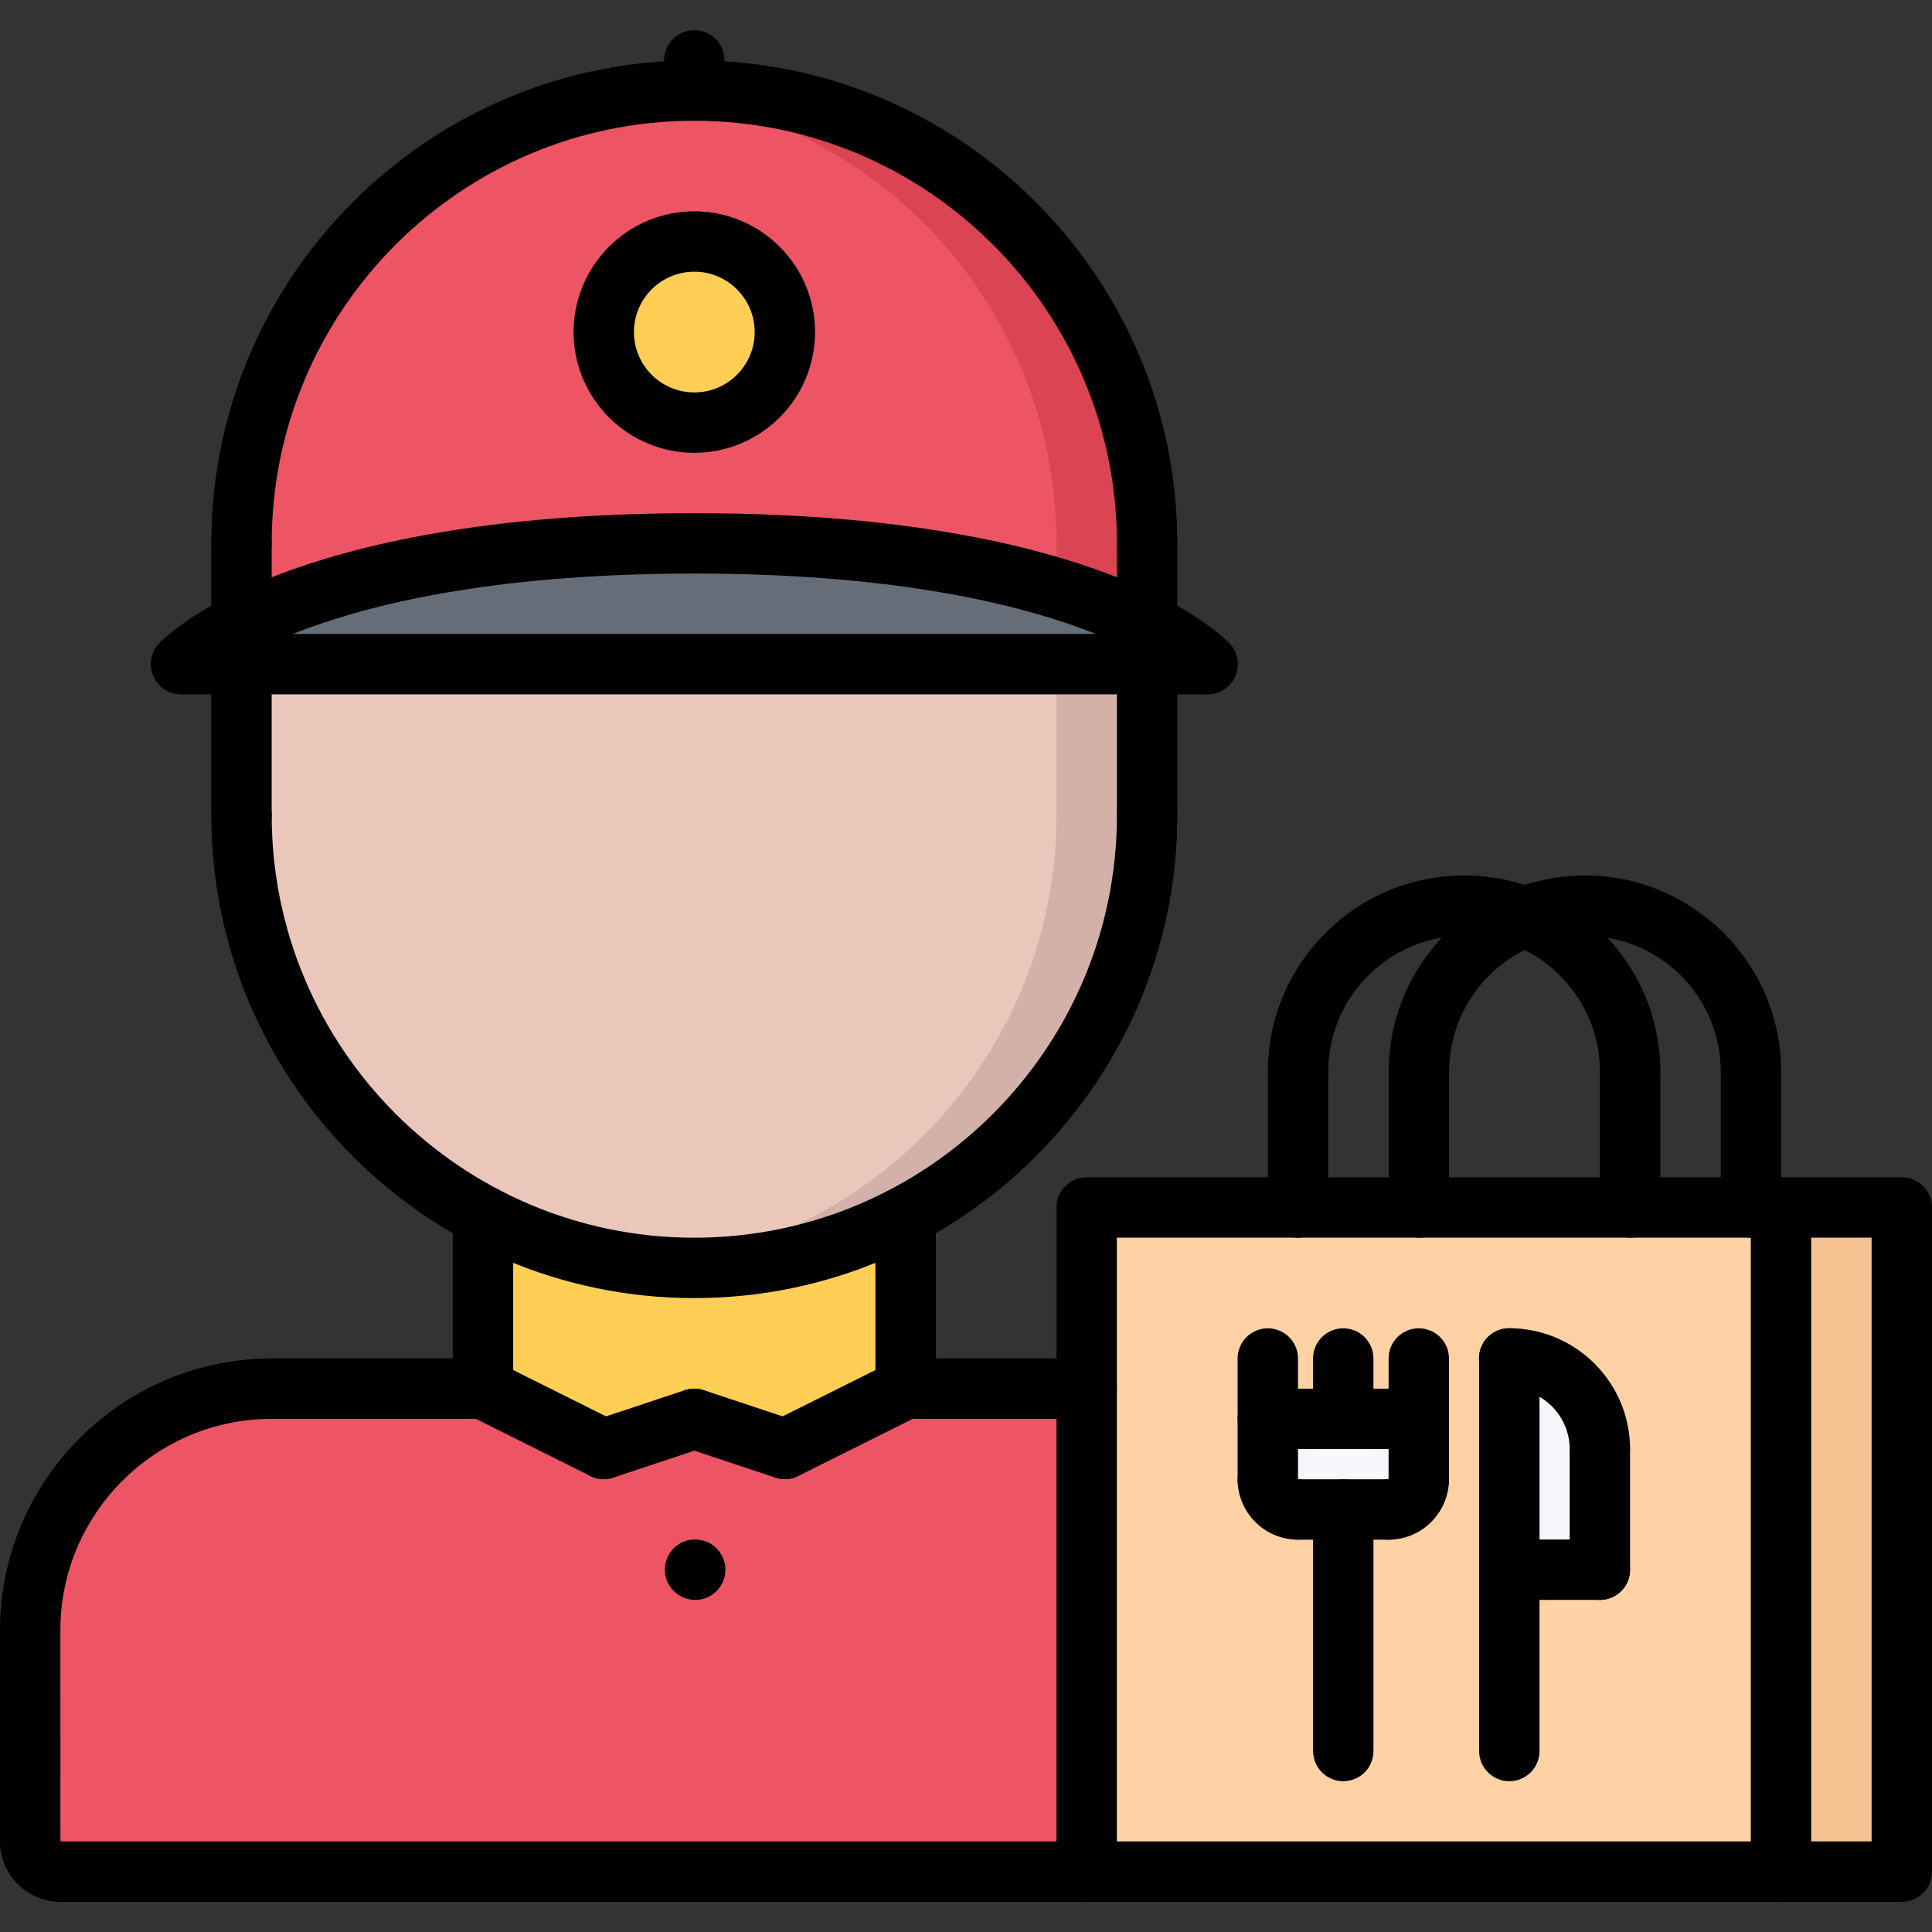
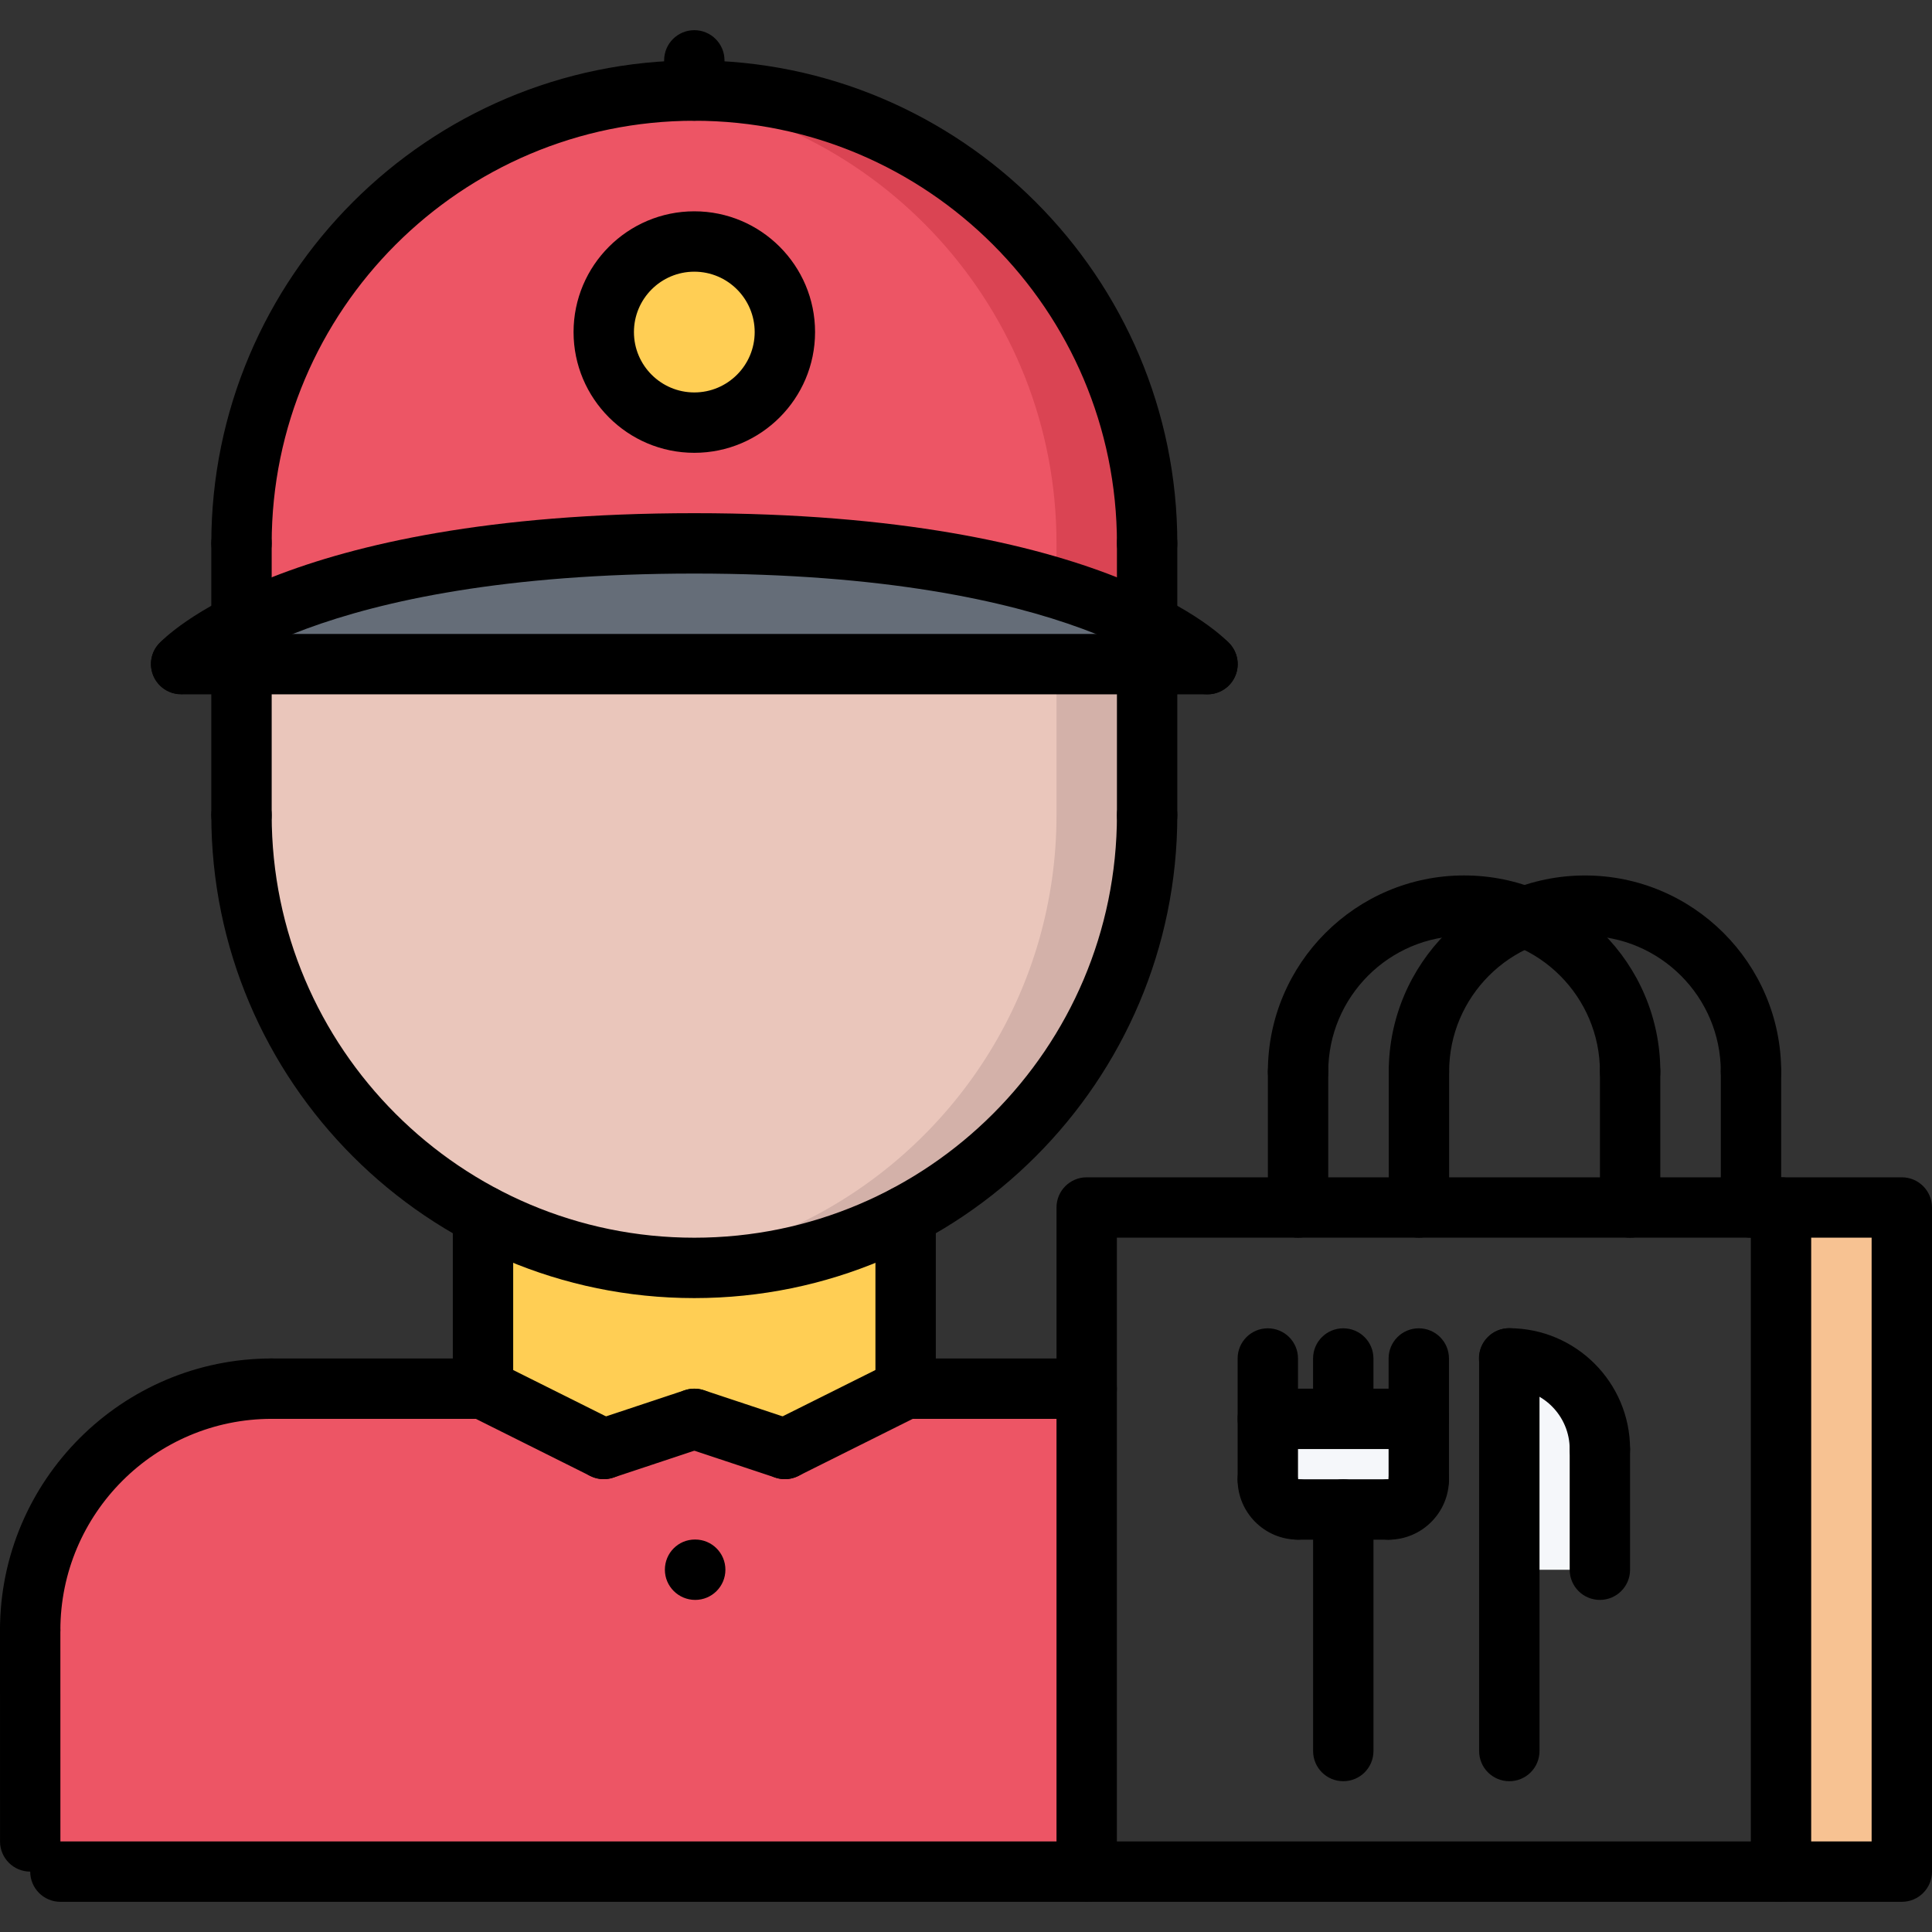
<svg xmlns="http://www.w3.org/2000/svg" version="1.1" id="icons" x="0px" y="0px" width="64px" height="64px" viewBox="0 0 64 64" enable-background="new 0 0 64 64" xml:space="preserve">
  <rect x="0" y="0" width="64" height="64" fill="#333333" stroke="none" />
  <g>
    <g>
      <path fill="#ED5565" d="M36,46v16H2c-0.55,0-1-0.449-1-1v-7c0-4.42,3.58-8,8-8h7l4,2l3-1l3,1l4-2H36z" />
    </g>
    <g>
-       <path fill="#FFD2A6" d="M44.5,50h1.49H46c0.561-0.01,1-0.449,1-1v-2h-2.51H42v2h-0.01c0,0.551,0.45,1,1,1H44.5z M50,52h3v-4    c0-1.659-1.34-2.989-3-3V52z M59,40v22H36V46v-6h7h4h7h4H59z" />
-     </g>
+       </g>
    <g>
      <path fill="#F5F7FA" d="M47,47v2c0,0.551-0.439,0.99-1,1h-0.01H44.5h-1.51c-0.55,0-1-0.449-1-1H42v-2h2.49H47z" />
    </g>
    <g>
      <rect x="59" y="40" fill="#F7C292" width="4" height="22" />
    </g>
    <g>
      <path fill="#F5F7FA" d="M53,48v4h-3v-7C51.66,45.011,53,46.341,53,48z" />
    </g>
    <g>
      <path fill="#656D78" d="M40,22h-2H8H6c0,0,0.551-0.6,2-1.34C10.28,19.5,14.82,18,23,18s12.721,1.5,15,2.66C39.45,21.4,40,22,40,22    z" />
    </g>
    <g>
      <path fill="#EAC6BB" d="M38,22v5c0,5.75-3.24,10.75-8,13.271C27.91,41.37,25.53,42,23,42c-2.529,0-4.91-0.63-7-1.729    C11.24,37.75,8,32.75,8,27v-5H38z" />
    </g>
    <g>
      <path fill="#D3B1A9" d="M34.998,22v5c0,5.75-3.239,10.75-8,13.271c-1.67,0.879-3.528,1.451-5.498,1.648    C21.994,41.968,22.492,42,23,42c2.53,0,4.91-0.63,7-1.729C34.76,37.75,38,32.75,38,27v-5H34.998z" />
    </g>
    <g>
      <path fill="#ED5565" d="M38,18v2.66C35.721,19.5,31.18,18,23,18s-12.72,1.5-15,2.66V18C8,9.711,14.71,3,23,3    C31.28,3,38,9.711,38,18z M26,11c0-1.66-1.35-3-3-3c-1.66,0-3,1.34-3,3c0,1.65,1.34,3,3,3C24.65,14,26,12.65,26,11z" />
    </g>
    <g>
      <g>
        <path fill="#DA4453" d="M23,3c-0.507,0-1.008,0.027-1.502,0.076c7.577,0.752,13.5,7.142,13.5,14.924v1.482     c1.271,0.387,2.26,0.8,3.002,1.178V18C38,9.711,31.28,3,23,3z" />
      </g>
    </g>
    <g>
      <path fill="#FFCE54" d="M30,40.271V46l-4,2l-3-1l-3,1l-4-2v-5.729C18.09,41.37,20.471,42,23,42C25.53,42,27.91,41.37,30,40.271z" />
    </g>
    <g>
      <path fill="#FFCE54" d="M23,8c1.65,0,3,1.34,3,3c0,1.65-1.35,3-3,3c-1.66,0-3-1.35-3-3C20,9.34,21.34,8,23,8z" />
    </g>
  </g>
  <g>
    <g>
      <path d="M1,55.003c-0.553,0-1-0.447-1-1c0-4.964,4.038-9.002,9.002-9.002c0.553,0,1,0.447,1,1s-0.447,1-1,1    C5.141,47.001,2,50.142,2,54.003C2,54.556,1.553,55.003,1,55.003z" />
    </g>
    <g>
      <path d="M16,47.002L16,47.002l-6.998-0.001c-0.553,0-1-0.448-1-1c0-0.553,0.448-1,1-1l0,0L16,45.002c0.553,0,1,0.448,1,1    C17,46.555,16.552,47.002,16,47.002z" />
    </g>
    <g>
      <path d="M1.001,62c-0.552,0-1-0.447-1-1L0,54.003c0-0.552,0.447-1,1-1c0.552,0,1,0.447,1,1L2.001,61    C2.001,61.552,1.554,62,1.001,62z" />
    </g>
    <g>
-       <path d="M2.001,63c-1.103,0-2-0.897-2-2c0-0.553,0.447-1,1-1s1,0.447,1,1v0.002c0.553,0,1,0.446,1,0.999    C3.001,62.553,2.554,63,2.001,63z" />
-     </g>
+       </g>
    <g>
      <path d="M35.998,63H2.001c-0.553,0-1-0.447-1-1s0.447-1,1-1h33.997c0.553,0,1,0.447,1,1S36.551,63,35.998,63z" />
    </g>
    <g>
      <path d="M16,47.002c-0.553,0-1-0.447-1-1v-5.731c0-0.553,0.447-1,1-1s1,0.447,1,1v5.731C17,46.555,16.553,47.002,16,47.002z" />
    </g>
    <g>
      <path d="M30,47.001c-0.553,0-1-0.447-1-1v-5.73c0-0.553,0.447-1,1-1s1,0.447,1,1v5.73C31,46.554,30.553,47.001,30,47.001z" />
    </g>
    <g>
      <path d="M23,43.001c-8.822,0-16-7.178-16-16c0-0.552,0.447-1,1-1s1,0.448,1,1c0,7.72,6.28,14,14,14s14-6.28,14-14    c0-0.552,0.447-1,1-1s1,0.448,1,1C39,35.823,31.822,43.001,23,43.001z" />
    </g>
    <g>
      <path d="M38,19c-0.553,0-1-0.448-1-1c0-7.72-6.28-14-14-14S9,10.28,9,18c0,0.552-0.447,1-1,1s-1-0.448-1-1C7,9.178,14.178,2,23,2    s16,7.178,16,16C39,18.552,38.553,19,38,19z" />
    </g>
    <g>
      <path d="M8,28.001c-0.553,0-1-0.448-1-1V22c0-0.552,0.447-1,1-1s1,0.448,1,1v5.001C9,27.553,8.553,28.001,8,28.001z" />
    </g>
    <g>
      <path d="M38,28.001c-0.553,0-1-0.448-1-1V22c0-0.552,0.447-1,1-1s1,0.448,1,1v5.001C39,27.553,38.553,28.001,38,28.001z" />
    </g>
    <g>
      <path d="M40,23H6c-0.553,0-1-0.448-1-1s0.447-1,1-1h34c0.553,0,1,0.448,1,1S40.553,23,40,23z" />
    </g>
    <g>
      <path d="M40,23c-0.272,0-0.544-0.111-0.741-0.329C39.232,22.645,35.604,19,23,19S6.768,22.645,6.732,22.681    c-0.379,0.396-1.009,0.419-1.409,0.046c-0.4-0.373-0.432-0.993-0.064-1.398C5.419,21.152,9.339,17,23,17    s17.581,4.152,17.741,4.329c0.371,0.409,0.34,1.042-0.069,1.413C40.48,22.915,40.24,23,40,23z" />
    </g>
    <g>
      <path d="M38,21.659c-0.553,0-1-0.448-1-1V18c0-0.552,0.447-1,1-1s1,0.448,1,1v2.659C39,21.211,38.553,21.659,38,21.659z" />
    </g>
    <g>
      <path d="M8,21.659c-0.553,0-1-0.448-1-1V18c0-0.552,0.447-1,1-1s1,0.448,1,1v2.659C9,21.211,8.553,21.659,8,21.659z" />
    </g>
    <g>
      <path d="M23,15c-2.206,0-4-1.794-4-4s1.794-4,4-4s4,1.794,4,4S25.206,15,23,15z M23,9c-1.103,0-2,0.897-2,2s0.897,2,2,2    s2-0.897,2-2S24.103,9,23,9z" />
    </g>
    <g>
      <path d="M23,4c-0.553,0-1-0.448-1-1V2c0-0.552,0.447-1,1-1s1,0.448,1,1v1C24,3.552,23.553,4,23,4z" />
    </g>
    <g>
      <path d="M19.999,48.999c-0.15,0-0.303-0.034-0.445-0.105l-4-1.997c-0.494-0.246-0.695-0.847-0.448-1.341    c0.246-0.495,0.85-0.693,1.341-0.448l4,1.997c0.494,0.246,0.695,0.847,0.448,1.341C20.72,48.797,20.366,48.999,19.999,48.999z" />
    </g>
    <g>
      <path d="M20,48.999c-0.419,0-0.81-0.266-0.949-0.685c-0.174-0.524,0.109-1.09,0.634-1.265l3-0.997    c0.523-0.172,1.09,0.11,1.265,0.634c0.174,0.524-0.109,1.09-0.634,1.265l-3,0.997C20.211,48.982,20.104,48.999,20,48.999z" />
    </g>
    <g>
      <path d="M26.001,48.999c-0.367,0-0.721-0.202-0.896-0.554c-0.247-0.494-0.046-1.095,0.448-1.341l4-1.997    c0.494-0.245,1.095-0.046,1.341,0.448c0.247,0.494,0.046,1.095-0.448,1.341l-4,1.997C26.304,48.965,26.15,48.999,26.001,48.999z" />
    </g>
    <g>
      <path d="M26,48.999c-0.104,0-0.211-0.017-0.315-0.051l-3-0.997c-0.524-0.175-0.808-0.74-0.634-1.265    c0.175-0.523,0.741-0.806,1.265-0.634l3,0.997c0.524,0.175,0.808,0.74,0.634,1.265C26.81,48.733,26.419,48.999,26,48.999z" />
    </g>
    <g>
      <path d="M23.03,52.999c-0.553,0-1.005-0.447-1.005-1s0.442-1,0.994-1h0.011c0.552,0,1,0.447,1,1S23.582,52.999,23.03,52.999z" />
    </g>
    <g>
      <g>
        <path d="M58.998,63h-23c-0.553,0-1-0.447-1-1V40c0-0.553,0.447-1,1-1h23c0.553,0,1,0.447,1,1v22     C59.998,62.553,59.551,63,58.998,63z M36.998,61h21V41h-21V61z" />
      </g>
      <g>
        <g>
          <path d="M44.498,59.005c-0.553,0-1-0.447-1-1v-8c0-0.553,0.447-1,1-1s1,0.447,1,1v8C45.498,58.558,45.051,59.005,44.498,59.005z      " />
        </g>
        <g>
          <path d="M42.994,51.003c-1.102,0-1.997-0.896-1.997-1.997c0-0.53,0.418-0.913,0.947-0.942c0.515-0.03,0.992,0.414,1.053,0.94      c0.552,0,0.998,0.447,0.998,0.999C43.995,50.556,43.547,51.003,42.994,51.003z" />
        </g>
        <g>
          <path d="M45.997,51.005c-0.553,0-1-0.447-1-1s0.447-1,1-1c0-0.553,0.448-1.001,1.001-1.001s1.001,0.446,1.001,0.999      C47.999,50.106,47.101,51.005,45.997,51.005z" />
        </g>
        <g>
          <path d="M46,51.003h-3.006c-0.553,0-1-0.447-1-1s0.447-1,1-1H46c0.553,0,1,0.447,1,1S46.553,51.003,46,51.003z" />
        </g>
        <g>
          <path d="M41.998,50.004c-0.553,0-1-0.447-1-1v-4.002c0-0.553,0.447-1,1-1s1,0.447,1,1v4.002      C42.998,49.557,42.551,50.004,41.998,50.004z" />
        </g>
        <g>
          <path d="M46.999,50.004c-0.553,0-1-0.447-1-1v-4.002c0-0.553,0.447-1,1-1s1,0.447,1,1v4.002      C47.999,49.557,47.552,50.004,46.999,50.004z" />
        </g>
        <g>
          <path d="M49.998,59.005c-0.553,0-1-0.447-1-1V44.999c0-0.553,0.447-1,1-1s1,0.447,1,1v13.006      C50.998,58.558,50.551,59.005,49.998,59.005z" />
        </g>
        <g>
          <path d="M52.998,49.005c-0.553,0-1-0.447-1-1c0-1.106-0.899-2.006-2.006-2.006c-0.553,0-1-0.447-1-1s0.447-1,1-1      c2.209,0,4.006,1.797,4.006,4.006C53.998,48.558,53.551,49.005,52.998,49.005z" />
        </g>
        <g>
          <path d="M52.998,52.999c-0.553,0-1-0.447-1-1v-3.994c0-0.553,0.447-1,1-1s1,0.447,1,1v3.994      C53.998,52.552,53.551,52.999,52.998,52.999z" />
        </g>
        <g>
-           <path d="M52.998,52.999h-3c-0.553,0-1-0.447-1-1s0.447-1,1-1h3c0.553,0,1,0.447,1,1S53.551,52.999,52.998,52.999z" />
-         </g>
+           </g>
        <g>
          <path d="M46.999,48.001h-5.001c-0.553,0-1-0.447-1-1s0.447-1,1-1h5.001c0.553,0,1,0.447,1,1S47.552,48.001,46.999,48.001z" />
        </g>
        <g>
          <path d="M44.497,48c-0.553,0-1-0.447-1-1v-1.998c0-0.553,0.447-1,1-1s1,0.447,1,1V47C45.497,47.553,45.05,48,44.497,48z" />
        </g>
      </g>
      <g>
        <path d="M63,63h-4.002c-0.553,0-1-0.447-1-1s0.447-1,1-1H62V41h-3.002c-0.553,0-1-0.447-1-1s0.447-1,1-1H63c0.553,0,1,0.447,1,1     v22C64,62.553,63.553,63,63,63z" />
      </g>
      <g>
        <path d="M54,36.502c-0.553,0-1-0.447-1-1C53,33.02,50.981,31,48.5,31S44,33.02,44,35.502c0,0.553-0.447,1-1,1s-1-0.447-1-1     C42,31.917,44.916,29,48.5,29s6.5,2.917,6.5,6.501C55,36.055,54.553,36.502,54,36.502z" />
      </g>
      <g>
        <path d="M43,41c-0.553,0-1-0.447-1-1v-4.498c0-0.553,0.447-1,1-1s1,0.447,1,1V40C44,40.553,43.553,41,43,41z" />
      </g>
      <g>
        <path d="M54,41c-0.553,0-1-0.447-1-1v-4.498c0-0.553,0.447-1,1-1s1,0.447,1,1V40C55,40.553,54.553,41,54,41z" />
      </g>
      <g>
        <path d="M58.004,36.502c-0.553,0-1-0.447-1-1c0-2.482-2.019-4.501-4.5-4.501s-4.5,2.019-4.5,4.501c0,0.553-0.447,1-1,1     s-1-0.447-1-1c0-3.585,2.916-6.501,6.5-6.501s6.5,2.917,6.5,6.501C59.004,36.055,58.557,36.502,58.004,36.502z" />
      </g>
      <g>
        <path d="M47.004,41c-0.553,0-1-0.447-1-1v-4.498c0-0.553,0.447-1,1-1s1,0.447,1,1V40C48.004,40.553,47.557,41,47.004,41z" />
      </g>
      <g>
        <path d="M58.004,41c-0.553,0-1-0.447-1-1v-4.498c0-0.553,0.447-1,1-1s1,0.447,1,1V40C59.004,40.553,58.557,41,58.004,41z" />
      </g>
    </g>
    <g>
      <path d="M35.998,47.001H30c-0.553,0-1-0.447-1-1s0.447-1,1-1h5.998c0.553,0,1,0.447,1,1S36.551,47.001,35.998,47.001z" />
    </g>
  </g>
</svg>